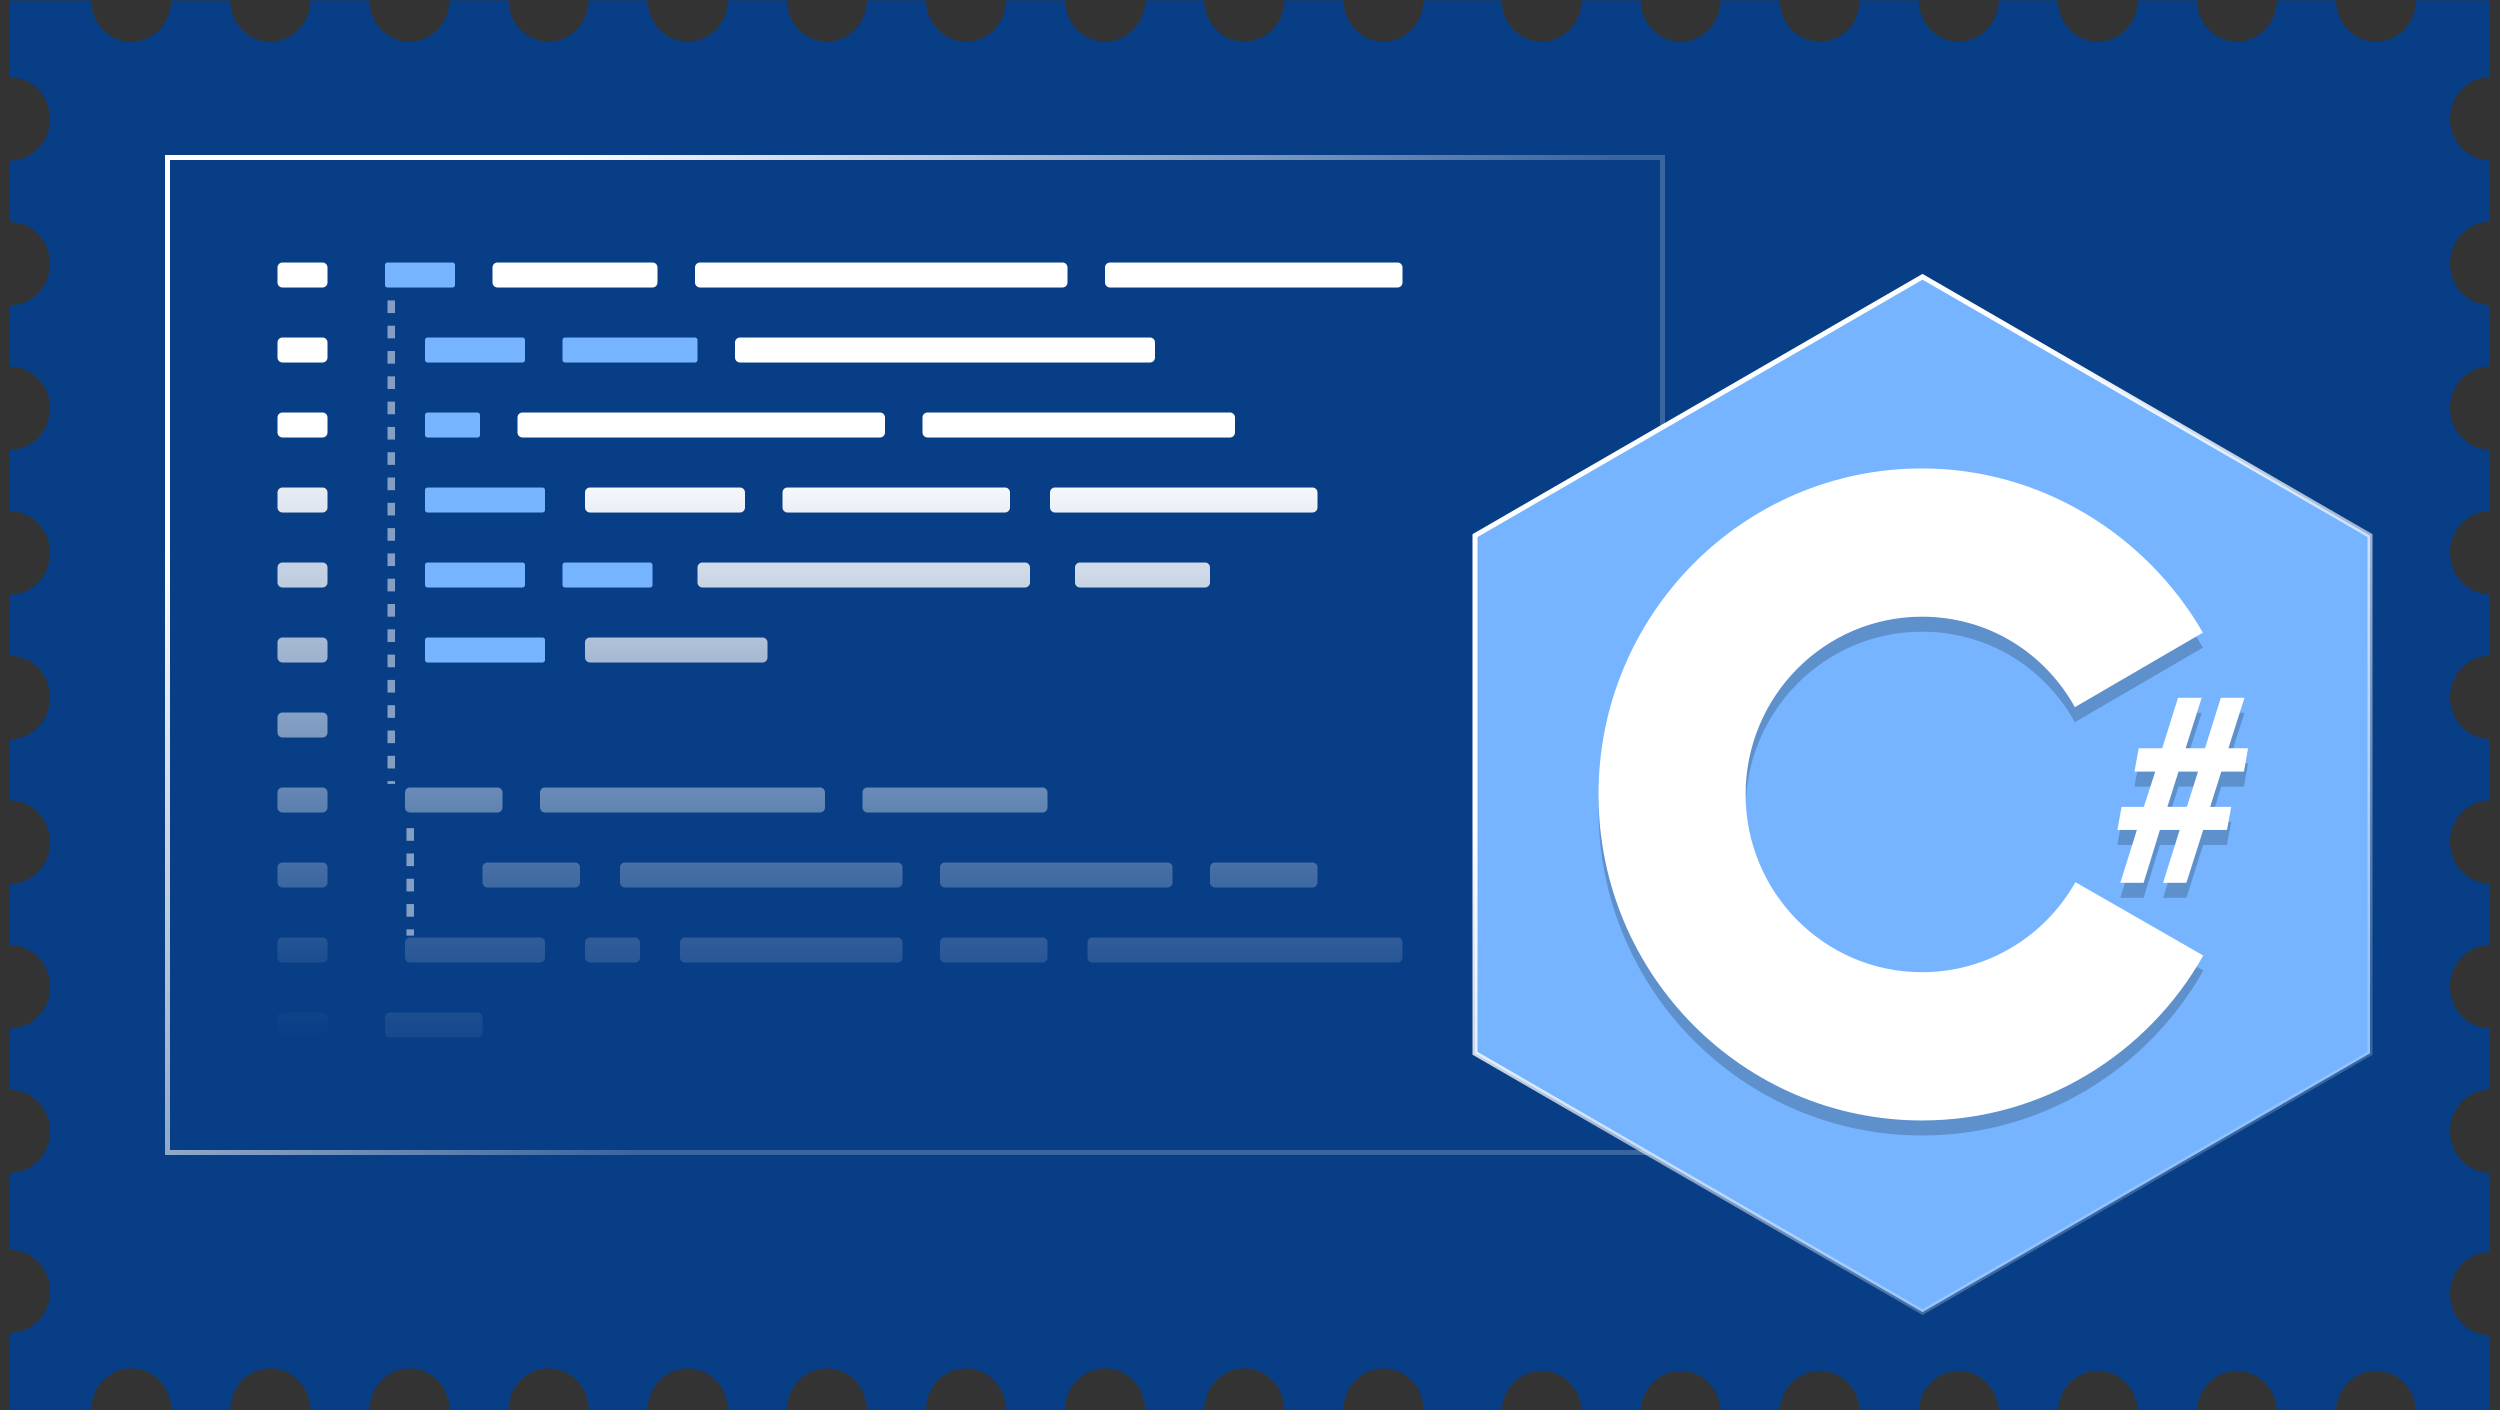
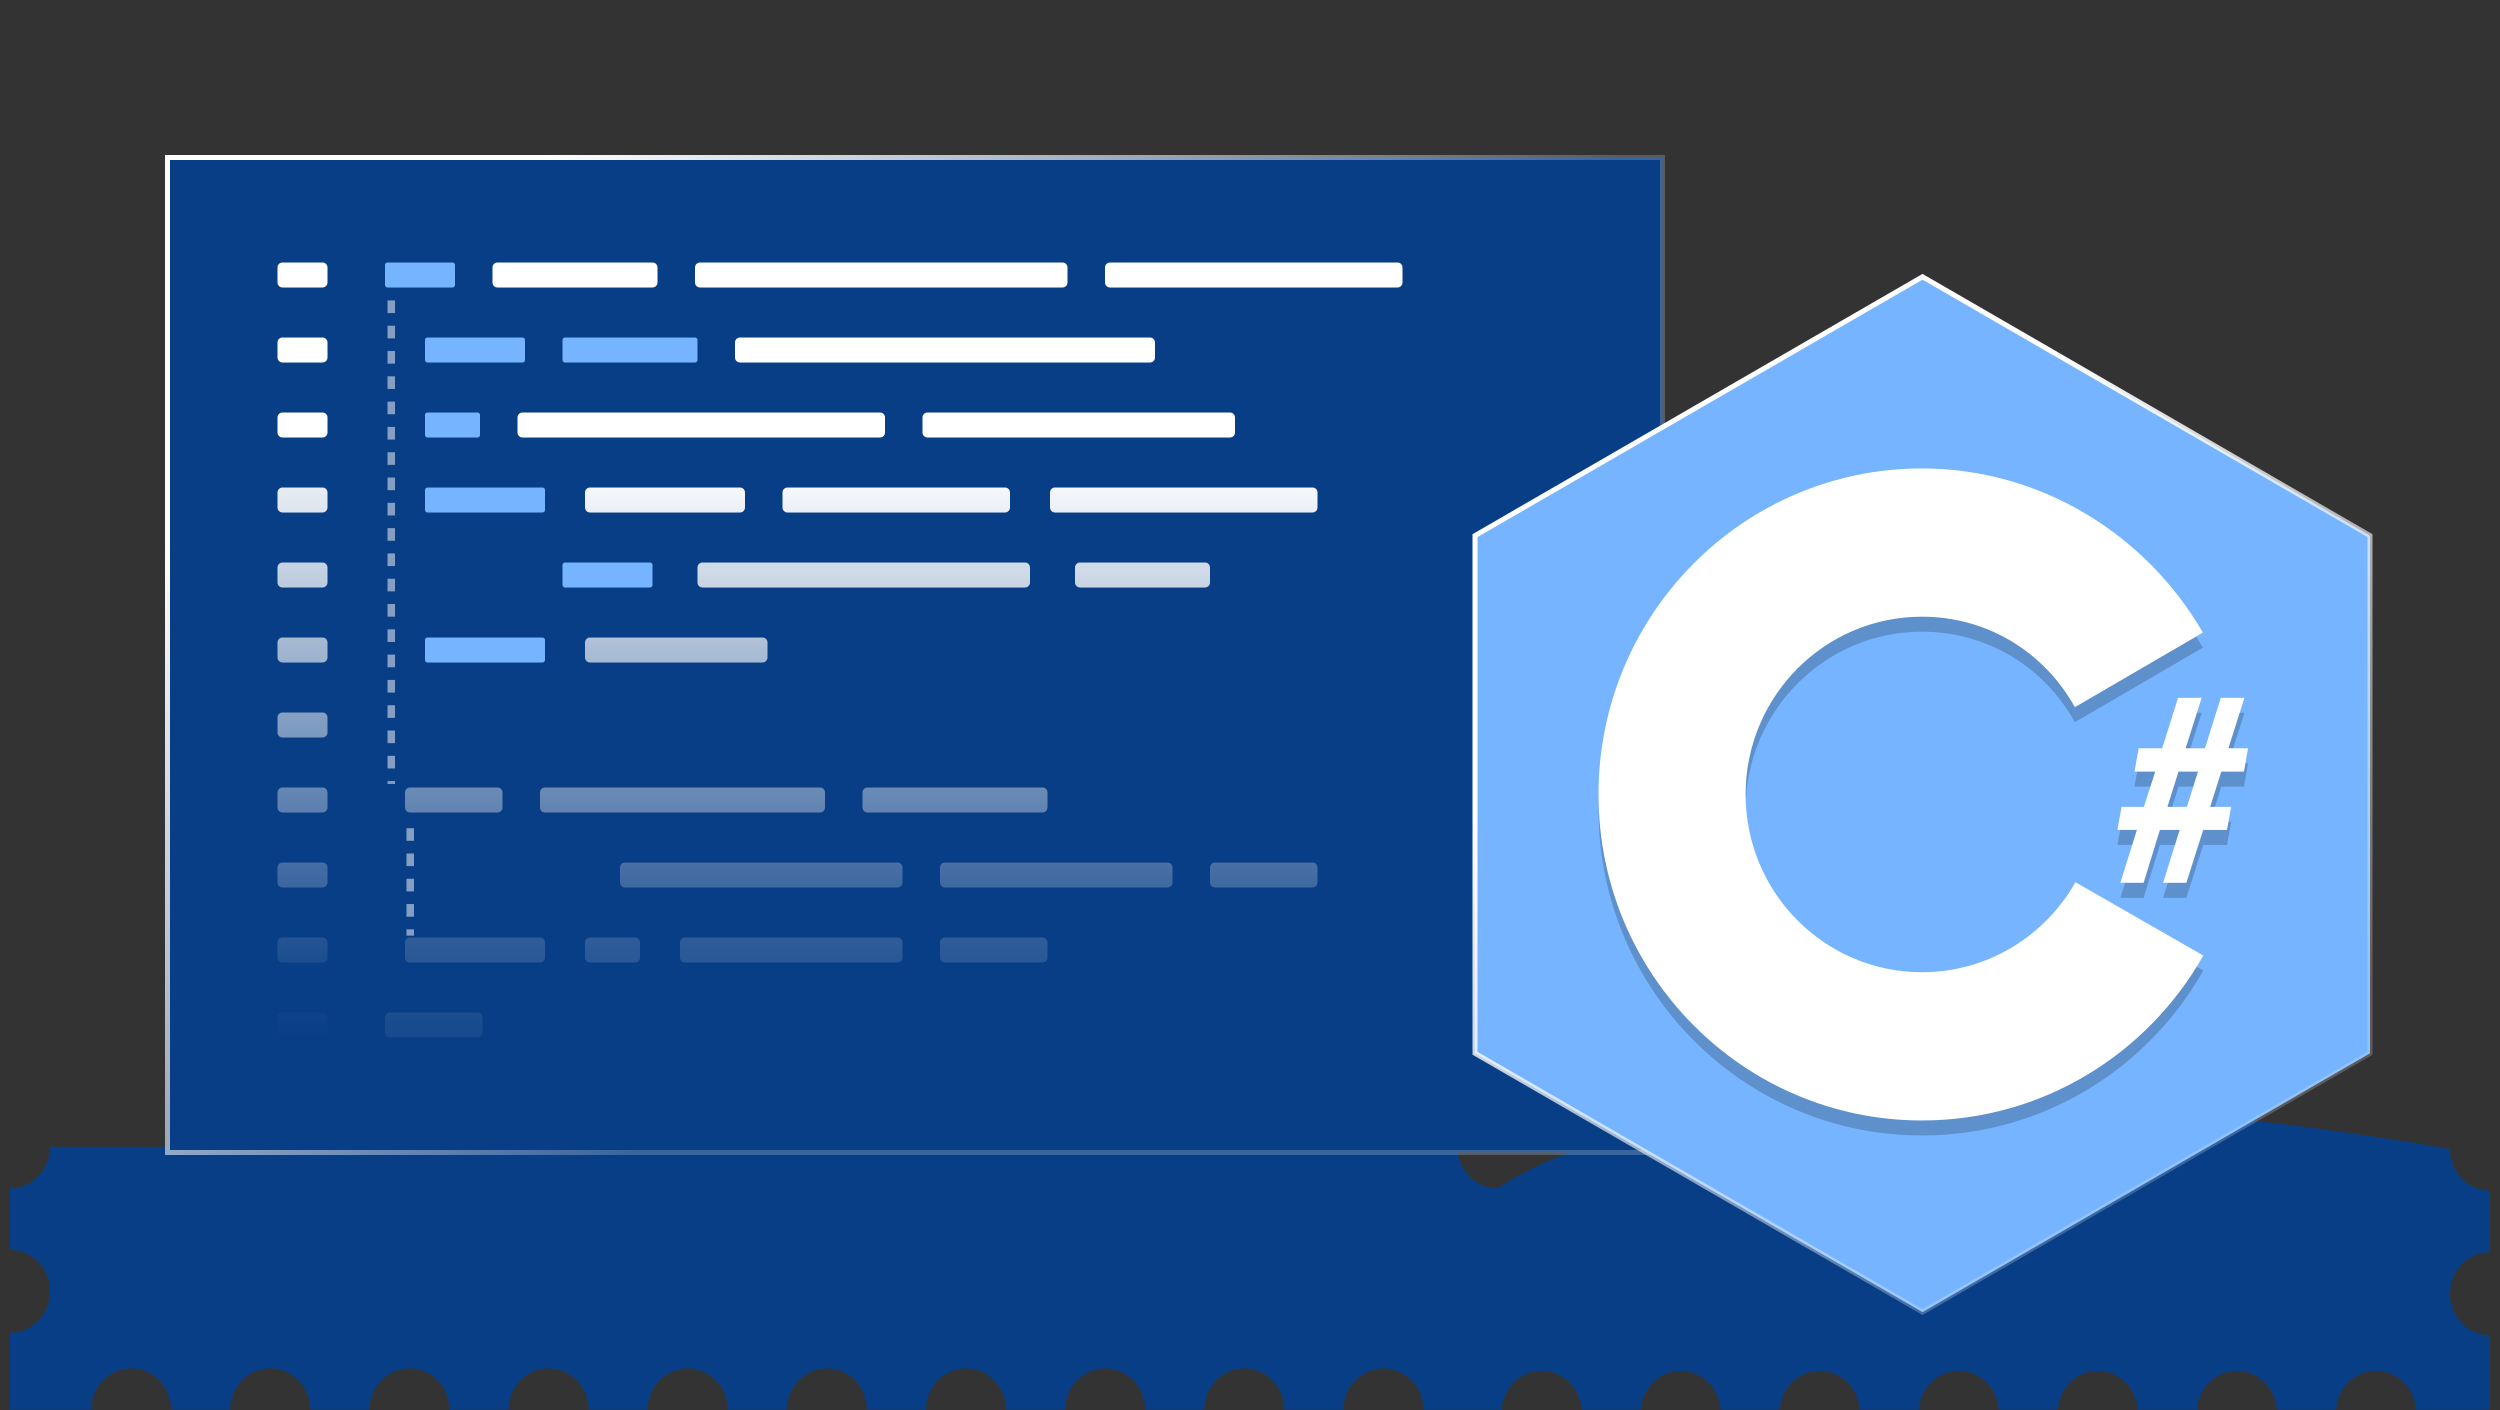
<svg xmlns="http://www.w3.org/2000/svg" width="1000" height="564" viewBox="0 0 1000 564" fill="none">
  <rect x="0" y="0" width="1000" height="564" fill="#333333" stroke="none" />
  <g clip-path="url(#clip0_3210_66)">
    <mask id="mask0_3210_66" style="mask-type:luminance" maskUnits="userSpaceOnUse" x="0" y="0" width="1000" height="564">
      <path d="M1000 0H0V564H1000V0Z" fill="white" />
    </mask>
    <g mask="url(#mask0_3210_66)">
-       <path d="M108.108 16.73C99.255 16.73 92.09 9.281 92.09 0.079L68.47 0.079C68.47 9.281 61.305 16.73 52.452 16.73C43.6 16.73 36.434 9.281 36.434 0.079L4 0.079V30.937C12.853 30.937 20.018 38.386 20.018 47.588C20.018 56.791 12.853 64.239 4 64.239V88.792C12.853 88.792 20.018 96.24 20.018 105.443C20.018 114.645 12.853 122.094 4 122.094L4 146.646C12.853 146.646 20.018 154.095 20.018 163.297C20.018 172.499 12.853 179.948 4 179.948V204.501C12.853 204.501 20.018 211.949 20.018 221.152C20.018 230.354 12.853 237.802 4 237.802V262.355C12.853 262.355 20.018 269.804 20.018 279.006C20.018 288.208 12.853 295.657 4 295.657V320.21C12.853 320.21 20.018 327.658 20.018 336.861C20.018 346.063 12.853 353.511 4 353.511V378.064C12.853 378.064 20.018 385.513 20.018 394.715C20.018 403.917 12.853 411.366 4 411.366V435.919C12.853 435.919 20.018 443.367 20.018 452.57C20.018 461.772 12.853 469.142 4 469.142V500H36.453C36.453 490.798 43.619 483.349 52.471 483.349C61.324 483.349 68.489 490.798 68.489 500H92.109C92.109 490.798 99.274 483.349 108.127 483.349C116.979 483.349 124.145 490.798 124.145 500H147.764C147.764 490.798 154.93 483.349 163.783 483.349C172.635 483.349 179.801 490.798 179.801 500H203.42C203.42 490.798 210.586 483.349 219.438 483.349C228.291 483.349 235.456 490.798 235.456 500H259.076C259.076 490.798 266.241 483.349 275.094 483.349C283.946 483.349 291.112 490.798 291.112 500H314.731C314.731 490.798 321.897 483.349 330.75 483.349C339.602 483.349 346.768 490.798 346.768 500H370.387C370.387 490.798 377.553 483.349 386.405 483.349C395.258 483.349 402.423 490.798 402.423 500H426.043C426.043 490.798 433.208 483.349 442.061 483.349C450.913 483.349 458.079 490.798 458.079 500H481.698C481.698 490.798 488.864 483.349 497.717 483.349C506.569 483.349 513.735 490.798 513.735 500H537.354C537.354 490.798 544.52 483.349 553.372 483.349C562.225 483.349 569.39 490.798 569.39 500H599V469.142C590.147 469.142 582.982 461.693 582.982 452.491C582.982 443.288 590.147 435.84 599 435.84V411.287C590.147 411.287 582.982 403.839 582.982 394.636C582.982 385.434 590.147 377.985 599 377.985V353.433C590.147 353.433 582.982 345.984 582.982 336.782C582.982 327.579 590.147 320.131 599 320.131V295.578C590.147 295.578 582.982 288.13 582.982 278.927C582.982 269.725 590.147 262.276 599 262.276V237.724C590.147 237.724 582.982 230.275 582.982 221.073C582.982 211.87 590.147 204.422 599 204.422V179.869C590.147 179.869 582.982 172.421 582.982 163.218C582.982 154.016 590.147 146.567 599 146.567V122.015C590.147 122.015 582.982 114.566 582.982 105.364C582.982 96.161 590.147 88.713 599 88.713V64.16C590.147 64.16 582.982 56.712 582.982 47.509C582.982 38.307 590.147 30.858 599 30.858V0L569.39 1.3454e-06C569.39 9.202 562.225 16.651 553.372 16.651C544.52 16.651 537.354 9.202 537.354 2.80107e-06L513.735 3.87429e-06C513.735 9.202 506.569 16.651 497.717 16.651C488.864 16.651 481.698 9.202 481.698 5.32995e-06L458.079 6.40317e-06C458.079 9.202 450.913 16.651 442.061 16.651C433.208 16.651 426.043 9.202 426.043 7.85885e-06L402.423 8.93205e-06C402.423 9.202 395.258 16.651 386.405 16.651C377.553 16.651 370.387 9.202 370.387 1.03878e-05L346.768 1.1461e-05C346.768 9.202 339.602 16.651 330.75 16.651C321.897 16.651 314.731 9.202 314.731 1.29167e-05L291.112 1.39899e-05C291.112 9.202 283.946 16.651 275.094 16.651C266.241 16.651 259.076 9.202 259.076 1.54455e-05L235.456 1.65188e-05C235.456 9.202 228.291 16.651 219.438 16.651C210.586 16.651 203.42 9.202 203.42 1.79744e-05L179.801 1.90476e-05C179.801 9.202 172.635 16.651 163.783 16.651C154.93 16.651 147.764 9.202 147.764 2.05033e-05L124.145 2.15765e-05C124.145 9.202 116.979 16.651 108.127 16.651L108.108 16.73Z" fill="#083E86" />
-       <path d="M561 483.349C569.848 483.349 577.01 490.798 577.01 500H600.618C600.618 490.798 607.78 483.349 616.628 483.349C625.476 483.349 632.638 490.798 632.638 500H656.246C656.246 490.798 663.408 483.349 672.256 483.349C681.104 483.349 688.266 490.798 688.266 500H711.874C711.874 490.798 719.035 483.349 727.884 483.349C736.732 483.349 743.894 490.798 743.894 500H767.501C767.501 490.798 774.663 483.349 783.511 483.349C792.36 483.349 799.522 490.798 799.522 500H823.129C823.129 490.798 830.291 483.349 839.139 483.349C847.988 483.349 855.149 490.798 855.149 500H878.757C878.757 490.798 885.919 483.349 894.767 483.349C903.615 483.349 910.777 490.798 910.777 500H934.385C934.385 490.798 941.547 483.349 950.395 483.349C959.243 483.349 966.405 490.798 966.405 500H996V469.142C987.152 469.142 979.99 461.693 979.99 452.491C979.99 443.288 987.152 435.84 996 435.84V411.287C987.152 411.287 979.99 403.839 979.99 394.636C979.99 385.434 987.152 377.985 996 377.985V353.433C987.152 353.433 979.99 345.984 979.99 336.782C979.99 327.579 987.152 320.131 996 320.131V295.578C987.152 295.578 979.99 288.13 979.99 278.927C979.99 269.725 987.152 262.276 996 262.276V237.724C987.152 237.724 979.99 230.275 979.99 221.073C979.99 211.87 987.152 204.422 996 204.422V179.869C987.152 179.869 979.99 172.421 979.99 163.218C979.99 154.016 987.152 146.567 996 146.567V122.015C987.152 122.015 979.99 114.566 979.99 105.364C979.99 96.161 987.152 88.713 996 88.713V64.16C987.152 64.16 979.99 56.712 979.99 47.509C979.99 38.307 987.152 30.858 996 30.858V0L966.405 1.3448e-06C966.405 9.202 959.243 16.651 950.395 16.651C941.547 16.651 934.385 9.202 934.385 2.7997e-06L910.777 3.8724e-06C910.777 9.202 903.615 16.651 894.767 16.651C885.919 16.651 878.757 9.202 878.757 5.3273e-06L855.149 6.4e-06C855.149 9.202 847.987 16.651 839.139 16.651C830.291 16.651 823.129 9.202 823.129 7.8549e-06L799.522 8.9276e-06C799.522 9.202 792.36 16.651 783.511 16.651C774.663 16.651 767.501 9.202 767.501 1.03826e-05L743.894 1.14552e-05C743.894 9.202 736.732 16.651 727.884 16.651C719.035 16.651 711.873 9.202 711.873 1.29102e-05L688.266 1.39829e-05C688.266 9.202 681.104 16.651 672.256 16.651C663.408 16.651 656.246 9.202 656.246 1.54378e-05L632.638 1.65105e-05C632.638 9.202 625.476 16.651 616.628 16.651C607.78 16.651 600.618 9.202 600.618 1.79654e-05L577.01 1.90381e-05C577.01 9.202 569.848 16.651 561 16.651V483.349Z" fill="#083E86" />
      <path d="M20.018 458.715C20.018 467.917 12.853 475.366 4 475.366V499.919C12.853 499.919 20.018 507.367 20.018 516.57C20.018 525.772 12.853 533.142 4 533.142V564H36.453C36.453 554.798 43.619 547.349 52.471 547.349C61.324 547.349 68.489 554.798 68.489 564H92.109C92.109 554.798 99.274 547.349 108.127 547.349C116.979 547.349 124.145 554.798 124.145 564H147.764C147.764 554.798 154.93 547.349 163.783 547.349C172.635 547.349 179.801 554.798 179.801 564H203.42C203.42 554.798 210.586 547.349 219.438 547.349C228.291 547.349 235.456 554.798 235.456 564H259.076C259.076 554.798 266.241 547.349 275.094 547.349C283.946 547.349 291.112 554.798 291.112 564H314.731C314.731 554.798 321.897 547.349 330.75 547.349C339.602 547.349 346.768 554.798 346.768 564H370.387C370.387 554.798 377.553 547.349 386.405 547.349C395.258 547.349 402.423 554.798 402.423 564H426.043C426.043 554.798 433.208 547.349 442.061 547.349C450.913 547.349 458.079 554.798 458.079 564H481.698C481.698 554.798 488.864 547.349 497.717 547.349C506.569 547.349 513.735 554.798 513.735 564H537.354C537.354 554.798 544.52 547.349 553.372 547.349C562.225 547.349 569.39 554.798 569.39 564H599V533.142C590.147 533.142 582.982 525.693 582.982 516.491C582.982 507.288 590.147 499.84 599 499.84V475.287C590.147 475.287 582.982 467.839 582.982 458.636L20.018 458.715Z" fill="#083E86" />
      <path d="M560.999 548.349C569.848 548.349 577.009 555.798 577.009 565H600.617C600.617 555.798 607.779 548.349 616.627 548.349C625.475 548.349 632.637 555.798 632.637 565H656.245C656.245 555.798 663.407 548.349 672.255 548.349C681.103 548.349 688.265 555.798 688.265 565H711.873C711.873 555.798 719.035 548.349 727.883 548.349C736.731 548.349 743.893 555.798 743.893 565H767.501C767.501 555.798 774.663 548.349 783.511 548.349C792.359 548.349 799.521 555.798 799.521 565H823.129C823.129 555.798 830.291 548.349 839.139 548.349C847.987 548.349 855.149 555.798 855.149 565H878.757C878.757 555.798 885.918 548.349 894.767 548.349C903.615 548.349 910.777 555.798 910.777 565H934.384C934.384 555.798 941.546 548.349 950.394 548.349C959.243 548.349 966.405 555.798 966.405 565H995.999V534.142C987.151 534.142 979.989 526.693 979.989 517.491C979.989 508.288 987.151 500.84 995.999 500.84V476.287C987.151 476.287 979.989 468.839 979.989 459.636C979.989 459.636 551.499 379 560.999 548.349Z" fill="#083E86" />
      <path d="M665 63H67V461H665V63Z" fill="#083E86" />
      <path d="M665 63H67V461H665V63Z" stroke="url(#paint0_linear_3210_66)" stroke-width="2" />
      <path d="M156.508 120.168V313.567" stroke="white" stroke-opacity="0.5" stroke-width="3" stroke-dasharray="5.06 5.06" />
      <path d="M164.09 331.264V374.242" stroke="white" stroke-opacity="0.5" stroke-width="3" stroke-dasharray="5.06 5.06" />
      <path d="M111 107C111 105.895 111.895 105 113 105H129C130.105 105 131 105.895 131 107V113C131 114.105 130.105 115 129 115H113C111.895 115 111 114.105 111 113V107Z" fill="url(#paint1_linear_3210_66)" />
      <path d="M111 377C111 375.895 111.895 375 113 375H129C130.105 375 131 375.895 131 377V383C131 384.105 130.105 385 129 385H113C111.895 385 111 384.105 111 383V377Z" fill="url(#paint2_linear_3210_66)" />
      <path d="M111 137C111 135.895 111.895 135 113 135H129C130.105 135 131 135.895 131 137V143C131 144.105 130.105 145 129 145H113C111.895 145 111 144.105 111 143V137Z" fill="url(#paint3_linear_3210_66)" />
      <path d="M111 257C111 255.895 111.895 255 113 255H129C130.105 255 131 255.895 131 257V263C131 264.105 130.105 265 129 265H113C111.895 265 111 264.105 111 263V257Z" fill="url(#paint4_linear_3210_66)" />
      <path d="M111 287C111 285.895 111.895 285 113 285H129C130.105 285 131 285.895 131 287V293C131 294.105 130.105 295 129 295H113C111.895 295 111 294.105 111 293V287Z" fill="url(#paint5_linear_3210_66)" />
      <path d="M111 227C111 225.895 111.895 225 113 225H129C130.105 225 131 225.895 131 227V233C131 234.105 130.105 235 129 235H113C111.895 235 111 234.105 111 233V227Z" fill="url(#paint6_linear_3210_66)" />
      <path d="M111 167C111 165.895 111.895 165 113 165H129C130.105 165 131 165.895 131 167V173C131 174.105 130.105 175 129 175H113C111.895 175 111 174.105 111 173V167Z" fill="url(#paint7_linear_3210_66)" />
      <path d="M111 317C111 315.895 111.895 315 113 315H129C130.105 315 131 315.895 131 317V323C131 324.105 130.105 325 129 325H113C111.895 325 111 324.105 111 323V317Z" fill="url(#paint8_linear_3210_66)" />
      <path d="M111 197C111 195.895 111.895 195 113 195H129C130.105 195 131 195.895 131 197V203C131 204.105 130.105 205 129 205H113C111.895 205 111 204.105 111 203V197Z" fill="url(#paint9_linear_3210_66)" />
      <path d="M111 347C111 345.895 111.895 345 113 345H129C130.105 345 131 345.895 131 347V353C131 354.105 130.105 355 129 355H113C111.895 355 111 354.105 111 353V347Z" fill="url(#paint10_linear_3210_66)" />
      <path d="M111 407C111 405.895 111.895 405 113 405H129C130.105 405 131 405.895 131 407V413C131 414.105 130.105 415 129 415H113C111.895 415 111 414.105 111 413V407Z" fill="url(#paint11_linear_3210_66)" />
      <path d="M181 105H155C154.448 105 154 105.448 154 106V114C154 114.552 154.448 115 155 115H181C181.552 115 182 114.552 182 114V106C182 105.448 181.552 105 181 105Z" fill="#76B4FF" />
      <path d="M209 135H171C170.448 135 170 135.448 170 136V144C170 144.552 170.448 145 171 145H209C209.552 145 210 144.552 210 144V136C210 135.448 209.552 135 209 135Z" fill="#76B4FF" />
      <path d="M217 255H171C170.448 255 170 255.448 170 256V264C170 264.552 170.448 265 171 265H217C217.552 265 218 264.552 218 264V256C218 255.448 217.552 255 217 255Z" fill="#76B4FF" />
-       <path d="M209 225H171C170.448 225 170 225.448 170 226V234C170 234.552 170.448 235 171 235H209C209.552 235 210 234.552 210 234V226C210 225.448 209.552 225 209 225Z" fill="#76B4FF" />
      <path d="M191 165H171C170.448 165 170 165.448 170 166V174C170 174.552 170.448 175 171 175H191C191.552 175 192 174.552 192 174V166C192 165.448 191.552 165 191 165Z" fill="#76B4FF" />
      <path d="M217 195H171C170.448 195 170 195.448 170 196V204C170 204.552 170.448 205 171 205H217C217.552 205 218 204.552 218 204V196C218 195.448 217.552 195 217 195Z" fill="#76B4FF" />
      <path d="M278 135H226C225.448 135 225 135.448 225 136V144C225 144.552 225.448 145 226 145H278C278.552 145 279 144.552 279 144V136C279 135.448 278.552 135 278 135Z" fill="#76B4FF" />
      <path d="M260 225H226C225.448 225 225 225.448 225 226V234C225 234.552 225.448 235 226 235H260C260.552 235 261 234.552 261 234V226C261 225.448 260.552 225 260 225Z" fill="#76B4FF" />
      <path d="M162 377C162 375.895 162.895 375 164 375H216C217.105 375 218 375.895 218 377V383C218 384.105 217.105 385 216 385H164C162.895 385 162 384.105 162 383V377Z" fill="url(#paint12_linear_3210_66)" />
      <path d="M154 407C154 405.895 154.895 405 156 405H191C192.105 405 193 405.895 193 407V413C193 414.105 192.105 415 191 415H156C154.895 415 154 414.105 154 413V407Z" fill="url(#paint13_linear_3210_66)" />
      <path d="M234 377C234 375.895 234.895 375 236 375H254C255.105 375 256 375.895 256 377V383C256 384.105 255.105 385 254 385H236C234.895 385 234 384.105 234 383V377Z" fill="url(#paint14_linear_3210_66)" />
      <path d="M272 377C272 375.895 272.895 375 274 375H359C360.105 375 361 375.895 361 377V383C361 384.105 360.105 385 359 385H274C272.895 385 272 384.105 272 383V377Z" fill="url(#paint15_linear_3210_66)" />
      <path d="M376 377C376 375.895 376.895 375 378 375H417C418.105 375 419 375.895 419 377V383C419 384.105 418.105 385 417 385H378C376.895 385 376 384.105 376 383V377Z" fill="url(#paint16_linear_3210_66)" />
-       <path d="M435 377C435 375.895 435.895 375 437 375H559C560.105 375 561 375.895 561 377V383C561 384.105 560.105 385 559 385H437C435.895 385 435 384.105 435 383V377Z" fill="url(#paint17_linear_3210_66)" />
      <path d="M294 137C294 135.895 294.895 135 296 135H460C461.105 135 462 135.895 462 137V143C462 144.105 461.105 145 460 145H296C294.895 145 294 144.105 294 143V137Z" fill="url(#paint18_linear_3210_66)" />
      <path d="M278 107C278 105.895 278.895 105 280 105H425C426.105 105 427 105.895 427 107V113C427 114.105 426.105 115 425 115H280C278.895 115 278 114.105 278 113V107Z" fill="url(#paint19_linear_3210_66)" />
      <path d="M442 107C442 105.895 442.895 105 444 105H559C560.105 105 561 105.895 561 107V113C561 114.105 560.105 115 559 115H444C442.895 115 442 114.105 442 113V107Z" fill="url(#paint20_linear_3210_66)" />
      <path d="M207 167C207 165.895 207.895 165 209 165H352C353.105 165 354 165.895 354 167V173C354 174.105 353.105 175 352 175H209C207.895 175 207 174.105 207 173V167Z" fill="url(#paint21_linear_3210_66)" />
      <path d="M313 197C313 195.895 313.895 195 315 195H402C403.105 195 404 195.895 404 197V203C404 204.105 403.105 205 402 205H315C313.895 205 313 204.105 313 203V197Z" fill="url(#paint22_linear_3210_66)" />
      <path d="M420 197C420 195.895 420.895 195 422 195H525C526.105 195 527 195.895 527 197V203C527 204.105 526.105 205 525 205H422C420.895 205 420 204.105 420 203V197Z" fill="url(#paint23_linear_3210_66)" />
      <path d="M369 167C369 165.895 369.895 165 371 165H492C493.105 165 494 165.895 494 167V173C494 174.105 493.105 175 492 175H371C369.895 175 369 174.105 369 173V167Z" fill="url(#paint24_linear_3210_66)" />
      <path d="M234 197C234 195.895 234.895 195 236 195H296C297.105 195 298 195.895 298 197V203C298 204.105 297.105 205 296 205H236C234.895 205 234 204.105 234 203V197Z" fill="url(#paint25_linear_3210_66)" />
      <path d="M162 317C162 315.895 162.895 315 164 315H199C200.105 315 201 315.895 201 317V323C201 324.105 200.105 325 199 325H164C162.895 325 162 324.105 162 323V317Z" fill="url(#paint26_linear_3210_66)" />
      <path d="M216 317C216 315.895 216.895 315 218 315H328C329.105 315 330 315.895 330 317V323C330 324.105 329.105 325 328 325H218C216.895 325 216 324.105 216 323V317Z" fill="url(#paint27_linear_3210_66)" />
      <path d="M248 347C248 345.895 248.895 345 250 345H359C360.105 345 361 345.895 361 347V353C361 354.105 360.105 355 359 355H250C248.895 355 248 354.105 248 353V347Z" fill="url(#paint28_linear_3210_66)" />
      <path d="M345 317C345 315.895 345.895 315 347 315H417C418.105 315 419 315.895 419 317V323C419 324.105 418.105 325 417 325H347C345.895 325 345 324.105 345 323V317Z" fill="url(#paint29_linear_3210_66)" />
      <path d="M376 347C376 345.895 376.895 345 378 345H467C468.105 345 469 345.895 469 347V353C469 354.105 468.105 355 467 355H378C376.895 355 376 354.105 376 353V347Z" fill="url(#paint30_linear_3210_66)" />
      <path d="M484 347C484 345.895 484.895 345 486 345H525C526.105 345 527 345.895 527 347V353C527 354.105 526.105 355 525 355H486C484.895 355 484 354.105 484 353V347Z" fill="url(#paint31_linear_3210_66)" />
-       <path d="M193 347C193 345.895 193.895 345 195 345H230C231.105 345 232 345.895 232 347V353C232 354.105 231.105 355 230 355H195C193.895 355 193 354.105 193 353V347Z" fill="url(#paint32_linear_3210_66)" />
      <path d="M197 107C197 105.895 197.895 105 199 105H261C262.105 105 263 105.895 263 107V113C263 114.105 262.105 115 261 115H199C197.895 115 197 114.105 197 113V107Z" fill="url(#paint33_linear_3210_66)" />
      <path d="M234 257C234 255.895 234.895 255 236 255H305C306.105 255 307 255.895 307 257V263C307 264.105 306.105 265 305 265H236C234.895 265 234 264.105 234 263V257Z" fill="url(#paint34_linear_3210_66)" />
      <path d="M279 227C279 225.895 279.895 225 281 225H410C411.105 225 412 225.895 412 227V233C412 234.105 411.105 235 410 235H281C279.895 235 279 234.105 279 233V227Z" fill="url(#paint35_linear_3210_66)" />
      <path d="M430 227C430 225.895 430.895 225 432 225H482C483.105 225 484 225.895 484 227V233C484 234.105 483.105 235 482 235H432C430.895 235 430 234.105 430 233V227Z" fill="url(#paint36_linear_3210_66)" />
      <path d="M791.887 123.953L948 214.247V421.312L769 524.844L590 421.312V214.247L747.962 122.883L768.999 110.714L791.887 123.953Z" fill="#76B4FF" stroke="url(#paint37_linear_3210_66)" stroke-width="2" />
      <path fill-rule="evenodd" clip-rule="evenodd" d="M768.797 454.188C697.332 454.188 639.398 395.802 639.398 323.78C639.398 251.758 697.332 193.373 768.797 193.373C816.616 193.373 858.753 220.175 881.154 259.053L829.943 288.868C817.875 267.127 795.274 252.676 768.797 252.676C729.831 252.676 698.244 284.51 698.244 323.78C698.244 363.05 729.831 394.885 768.797 394.885C795.1 394.885 818.041 380.378 830.174 358.871L881.318 388.219C859.055 427.62 817.005 454.188 768.797 454.188Z" fill="#5E90CC" />
      <path d="M848.126 359.129L854.758 337.968H846.961L848.632 328.754H857.542L862.098 314.63H853.796L855.466 305.315H864.883L871.211 285.116H880.678L874.248 305.315H881.994L888.322 285.116H897.789L891.359 305.315H899.206L897.586 314.63H888.524L884.069 328.754H892.473L890.803 337.968H881.285L874.552 359.129H865.237L871.869 337.968H863.971L857.441 359.129H848.126ZM866.958 328.754H874.754L879.209 314.63H871.413L866.958 328.754Z" fill="#5E90CC" />
      <path fill-rule="evenodd" clip-rule="evenodd" d="M768.797 448.188C697.332 448.188 639.398 389.802 639.398 317.78C639.398 245.758 697.332 187.373 768.797 187.373C816.616 187.373 858.753 214.175 881.154 253.053L829.943 282.868C817.875 261.127 795.274 246.676 768.797 246.676C729.831 246.676 698.244 278.51 698.244 317.78C698.244 357.05 729.831 388.885 768.797 388.885C795.1 388.885 818.041 374.378 830.174 352.871L881.318 382.219C859.055 421.62 817.005 448.188 768.797 448.188Z" fill="white" />
      <path d="M848.126 353.129L854.758 331.968H846.961L848.632 322.754H857.542L862.098 308.63H853.796L855.466 299.315H864.883L871.211 279.116H880.678L874.248 299.315H881.994L888.322 279.116H897.789L891.359 299.315H899.206L897.586 308.63H888.524L884.069 322.754H892.473L890.803 331.968H881.285L874.552 353.129H865.237L871.869 331.968H863.971L857.441 353.129H848.126ZM866.958 322.754H874.754L879.209 308.63H871.413L866.958 322.754Z" fill="white" />
    </g>
  </g>
  <defs>
    <linearGradient id="paint0_linear_3210_66" x1="179.063" y1="103.589" x2="396.094" y2="317.183" gradientUnits="userSpaceOnUse">
      <stop stop-color="white" />
      <stop offset="1" stop-color="white" stop-opacity="0.2" />
    </linearGradient>
    <linearGradient id="paint1_linear_3210_66" x1="121" y1="173.5" x2="121" y2="415" gradientUnits="userSpaceOnUse">
      <stop stop-color="white" />
      <stop offset="0.849" stop-color="white" stop-opacity="0.1" />
      <stop offset="1" stop-color="white" stop-opacity="0" />
    </linearGradient>
    <linearGradient id="paint2_linear_3210_66" x1="121" y1="173.5" x2="121" y2="415" gradientUnits="userSpaceOnUse">
      <stop stop-color="white" />
      <stop offset="0.849" stop-color="white" stop-opacity="0.1" />
      <stop offset="1" stop-color="white" stop-opacity="0" />
    </linearGradient>
    <linearGradient id="paint3_linear_3210_66" x1="121" y1="173.5" x2="121" y2="415" gradientUnits="userSpaceOnUse">
      <stop stop-color="white" />
      <stop offset="0.849" stop-color="white" stop-opacity="0.1" />
      <stop offset="1" stop-color="white" stop-opacity="0" />
    </linearGradient>
    <linearGradient id="paint4_linear_3210_66" x1="121" y1="173.5" x2="121" y2="415" gradientUnits="userSpaceOnUse">
      <stop stop-color="white" />
      <stop offset="0.849" stop-color="white" stop-opacity="0.1" />
      <stop offset="1" stop-color="white" stop-opacity="0" />
    </linearGradient>
    <linearGradient id="paint5_linear_3210_66" x1="121" y1="173.5" x2="121" y2="415" gradientUnits="userSpaceOnUse">
      <stop stop-color="white" />
      <stop offset="0.849" stop-color="white" stop-opacity="0.1" />
      <stop offset="1" stop-color="white" stop-opacity="0" />
    </linearGradient>
    <linearGradient id="paint6_linear_3210_66" x1="121" y1="173.5" x2="121" y2="415" gradientUnits="userSpaceOnUse">
      <stop stop-color="white" />
      <stop offset="0.849" stop-color="white" stop-opacity="0.1" />
      <stop offset="1" stop-color="white" stop-opacity="0" />
    </linearGradient>
    <linearGradient id="paint7_linear_3210_66" x1="121" y1="173.5" x2="121" y2="415" gradientUnits="userSpaceOnUse">
      <stop stop-color="white" />
      <stop offset="0.849" stop-color="white" stop-opacity="0.1" />
      <stop offset="1" stop-color="white" stop-opacity="0" />
    </linearGradient>
    <linearGradient id="paint8_linear_3210_66" x1="121" y1="173.5" x2="121" y2="415" gradientUnits="userSpaceOnUse">
      <stop stop-color="white" />
      <stop offset="0.849" stop-color="white" stop-opacity="0.1" />
      <stop offset="1" stop-color="white" stop-opacity="0" />
    </linearGradient>
    <linearGradient id="paint9_linear_3210_66" x1="121" y1="173.5" x2="121" y2="415" gradientUnits="userSpaceOnUse">
      <stop stop-color="white" />
      <stop offset="0.849" stop-color="white" stop-opacity="0.1" />
      <stop offset="1" stop-color="white" stop-opacity="0" />
    </linearGradient>
    <linearGradient id="paint10_linear_3210_66" x1="121" y1="173.5" x2="121" y2="415" gradientUnits="userSpaceOnUse">
      <stop stop-color="white" />
      <stop offset="0.849" stop-color="white" stop-opacity="0.1" />
      <stop offset="1" stop-color="white" stop-opacity="0" />
    </linearGradient>
    <linearGradient id="paint11_linear_3210_66" x1="121" y1="173.5" x2="121" y2="415" gradientUnits="userSpaceOnUse">
      <stop stop-color="white" />
      <stop offset="0.849" stop-color="white" stop-opacity="0.1" />
      <stop offset="1" stop-color="white" stop-opacity="0" />
    </linearGradient>
    <linearGradient id="paint12_linear_3210_66" x1="358" y1="187" x2="358" y2="437" gradientUnits="userSpaceOnUse">
      <stop stop-color="white" />
      <stop offset="0.686" stop-color="white" stop-opacity="0.2" />
      <stop offset="1" stop-color="white" stop-opacity="0" />
    </linearGradient>
    <linearGradient id="paint13_linear_3210_66" x1="358" y1="187" x2="358" y2="437" gradientUnits="userSpaceOnUse">
      <stop stop-color="white" />
      <stop offset="0.686" stop-color="white" stop-opacity="0.2" />
      <stop offset="1" stop-color="white" stop-opacity="0" />
    </linearGradient>
    <linearGradient id="paint14_linear_3210_66" x1="358" y1="187" x2="358" y2="437" gradientUnits="userSpaceOnUse">
      <stop stop-color="white" />
      <stop offset="0.686" stop-color="white" stop-opacity="0.2" />
      <stop offset="1" stop-color="white" stop-opacity="0" />
    </linearGradient>
    <linearGradient id="paint15_linear_3210_66" x1="358" y1="187" x2="358" y2="437" gradientUnits="userSpaceOnUse">
      <stop stop-color="white" />
      <stop offset="0.686" stop-color="white" stop-opacity="0.2" />
      <stop offset="1" stop-color="white" stop-opacity="0" />
    </linearGradient>
    <linearGradient id="paint16_linear_3210_66" x1="358" y1="187" x2="358" y2="437" gradientUnits="userSpaceOnUse">
      <stop stop-color="white" />
      <stop offset="0.686" stop-color="white" stop-opacity="0.2" />
      <stop offset="1" stop-color="white" stop-opacity="0" />
    </linearGradient>
    <linearGradient id="paint17_linear_3210_66" x1="358" y1="187" x2="358" y2="437" gradientUnits="userSpaceOnUse">
      <stop stop-color="white" />
      <stop offset="0.686" stop-color="white" stop-opacity="0.2" />
      <stop offset="1" stop-color="white" stop-opacity="0" />
    </linearGradient>
    <linearGradient id="paint18_linear_3210_66" x1="358" y1="187" x2="358" y2="437" gradientUnits="userSpaceOnUse">
      <stop stop-color="white" />
      <stop offset="0.686" stop-color="white" stop-opacity="0.2" />
      <stop offset="1" stop-color="white" stop-opacity="0" />
    </linearGradient>
    <linearGradient id="paint19_linear_3210_66" x1="358" y1="187" x2="358" y2="437" gradientUnits="userSpaceOnUse">
      <stop stop-color="white" />
      <stop offset="0.686" stop-color="white" stop-opacity="0.2" />
      <stop offset="1" stop-color="white" stop-opacity="0" />
    </linearGradient>
    <linearGradient id="paint20_linear_3210_66" x1="358" y1="187" x2="358" y2="437" gradientUnits="userSpaceOnUse">
      <stop stop-color="white" />
      <stop offset="0.686" stop-color="white" stop-opacity="0.2" />
      <stop offset="1" stop-color="white" stop-opacity="0" />
    </linearGradient>
    <linearGradient id="paint21_linear_3210_66" x1="358" y1="187" x2="358" y2="437" gradientUnits="userSpaceOnUse">
      <stop stop-color="white" />
      <stop offset="0.686" stop-color="white" stop-opacity="0.2" />
      <stop offset="1" stop-color="white" stop-opacity="0" />
    </linearGradient>
    <linearGradient id="paint22_linear_3210_66" x1="358" y1="187" x2="358" y2="437" gradientUnits="userSpaceOnUse">
      <stop stop-color="white" />
      <stop offset="0.686" stop-color="white" stop-opacity="0.2" />
      <stop offset="1" stop-color="white" stop-opacity="0" />
    </linearGradient>
    <linearGradient id="paint23_linear_3210_66" x1="358" y1="187" x2="358" y2="437" gradientUnits="userSpaceOnUse">
      <stop stop-color="white" />
      <stop offset="0.686" stop-color="white" stop-opacity="0.2" />
      <stop offset="1" stop-color="white" stop-opacity="0" />
    </linearGradient>
    <linearGradient id="paint24_linear_3210_66" x1="358" y1="187" x2="358" y2="437" gradientUnits="userSpaceOnUse">
      <stop stop-color="white" />
      <stop offset="0.686" stop-color="white" stop-opacity="0.2" />
      <stop offset="1" stop-color="white" stop-opacity="0" />
    </linearGradient>
    <linearGradient id="paint25_linear_3210_66" x1="358" y1="187" x2="358" y2="437" gradientUnits="userSpaceOnUse">
      <stop stop-color="white" />
      <stop offset="0.686" stop-color="white" stop-opacity="0.2" />
      <stop offset="1" stop-color="white" stop-opacity="0" />
    </linearGradient>
    <linearGradient id="paint26_linear_3210_66" x1="358" y1="187" x2="358" y2="437" gradientUnits="userSpaceOnUse">
      <stop stop-color="white" />
      <stop offset="0.686" stop-color="white" stop-opacity="0.2" />
      <stop offset="1" stop-color="white" stop-opacity="0" />
    </linearGradient>
    <linearGradient id="paint27_linear_3210_66" x1="358" y1="187" x2="358" y2="437" gradientUnits="userSpaceOnUse">
      <stop stop-color="white" />
      <stop offset="0.686" stop-color="white" stop-opacity="0.2" />
      <stop offset="1" stop-color="white" stop-opacity="0" />
    </linearGradient>
    <linearGradient id="paint28_linear_3210_66" x1="358" y1="187" x2="358" y2="437" gradientUnits="userSpaceOnUse">
      <stop stop-color="white" />
      <stop offset="0.686" stop-color="white" stop-opacity="0.2" />
      <stop offset="1" stop-color="white" stop-opacity="0" />
    </linearGradient>
    <linearGradient id="paint29_linear_3210_66" x1="358" y1="187" x2="358" y2="437" gradientUnits="userSpaceOnUse">
      <stop stop-color="white" />
      <stop offset="0.686" stop-color="white" stop-opacity="0.2" />
      <stop offset="1" stop-color="white" stop-opacity="0" />
    </linearGradient>
    <linearGradient id="paint30_linear_3210_66" x1="358" y1="187" x2="358" y2="437" gradientUnits="userSpaceOnUse">
      <stop stop-color="white" />
      <stop offset="0.686" stop-color="white" stop-opacity="0.2" />
      <stop offset="1" stop-color="white" stop-opacity="0" />
    </linearGradient>
    <linearGradient id="paint31_linear_3210_66" x1="358" y1="187" x2="358" y2="437" gradientUnits="userSpaceOnUse">
      <stop stop-color="white" />
      <stop offset="0.686" stop-color="white" stop-opacity="0.2" />
      <stop offset="1" stop-color="white" stop-opacity="0" />
    </linearGradient>
    <linearGradient id="paint32_linear_3210_66" x1="358" y1="187" x2="358" y2="437" gradientUnits="userSpaceOnUse">
      <stop stop-color="white" />
      <stop offset="0.686" stop-color="white" stop-opacity="0.2" />
      <stop offset="1" stop-color="white" stop-opacity="0" />
    </linearGradient>
    <linearGradient id="paint33_linear_3210_66" x1="358" y1="187" x2="358" y2="437" gradientUnits="userSpaceOnUse">
      <stop stop-color="white" />
      <stop offset="0.686" stop-color="white" stop-opacity="0.2" />
      <stop offset="1" stop-color="white" stop-opacity="0" />
    </linearGradient>
    <linearGradient id="paint34_linear_3210_66" x1="358" y1="187" x2="358" y2="437" gradientUnits="userSpaceOnUse">
      <stop stop-color="white" />
      <stop offset="0.686" stop-color="white" stop-opacity="0.2" />
      <stop offset="1" stop-color="white" stop-opacity="0" />
    </linearGradient>
    <linearGradient id="paint35_linear_3210_66" x1="358" y1="187" x2="358" y2="437" gradientUnits="userSpaceOnUse">
      <stop stop-color="white" />
      <stop offset="0.686" stop-color="white" stop-opacity="0.2" />
      <stop offset="1" stop-color="white" stop-opacity="0" />
    </linearGradient>
    <linearGradient id="paint36_linear_3210_66" x1="358" y1="187" x2="358" y2="437" gradientUnits="userSpaceOnUse">
      <stop stop-color="white" />
      <stop offset="0.686" stop-color="white" stop-opacity="0.2" />
      <stop offset="1" stop-color="white" stop-opacity="0" />
    </linearGradient>
    <linearGradient id="paint37_linear_3210_66" x1="650.105" y1="276.883" x2="827.88" y2="494.807" gradientUnits="userSpaceOnUse">
      <stop stop-color="white" />
      <stop offset="1" stop-color="white" stop-opacity="0.2" />
    </linearGradient>
    <clipPath id="clip0_3210_66">
      <rect width="1000" height="564" fill="white" />
    </clipPath>
  </defs>
</svg>